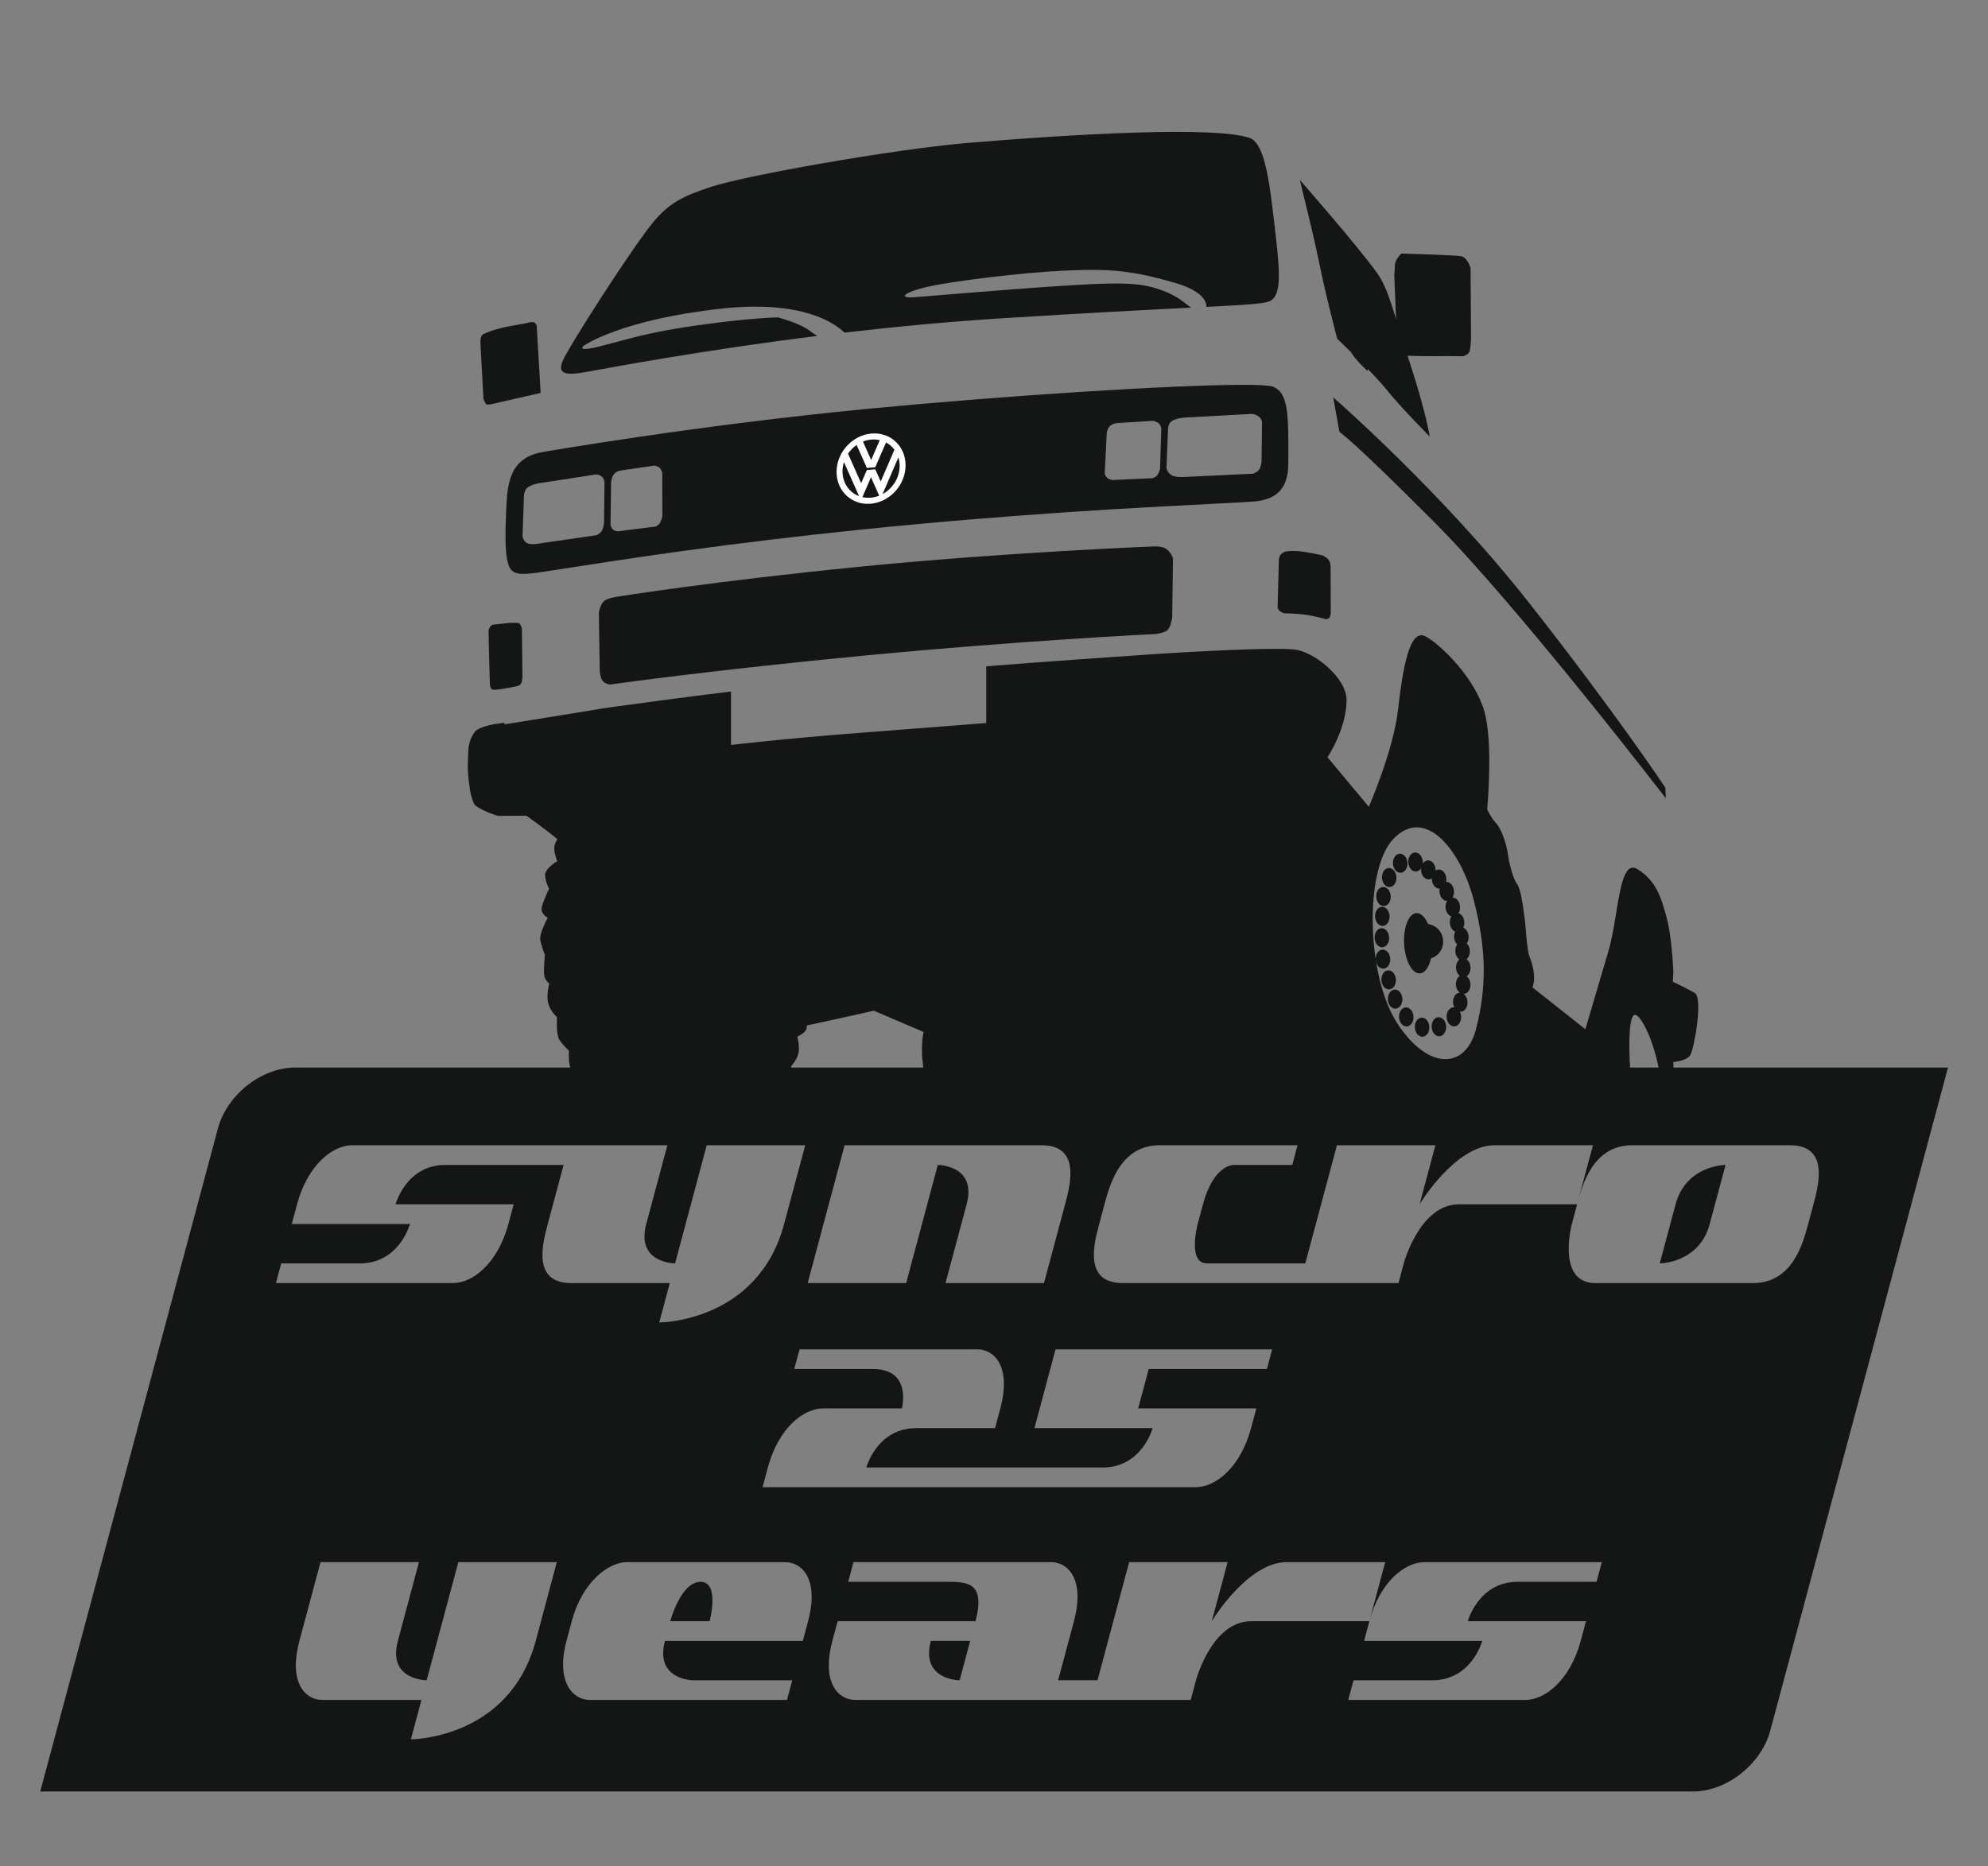
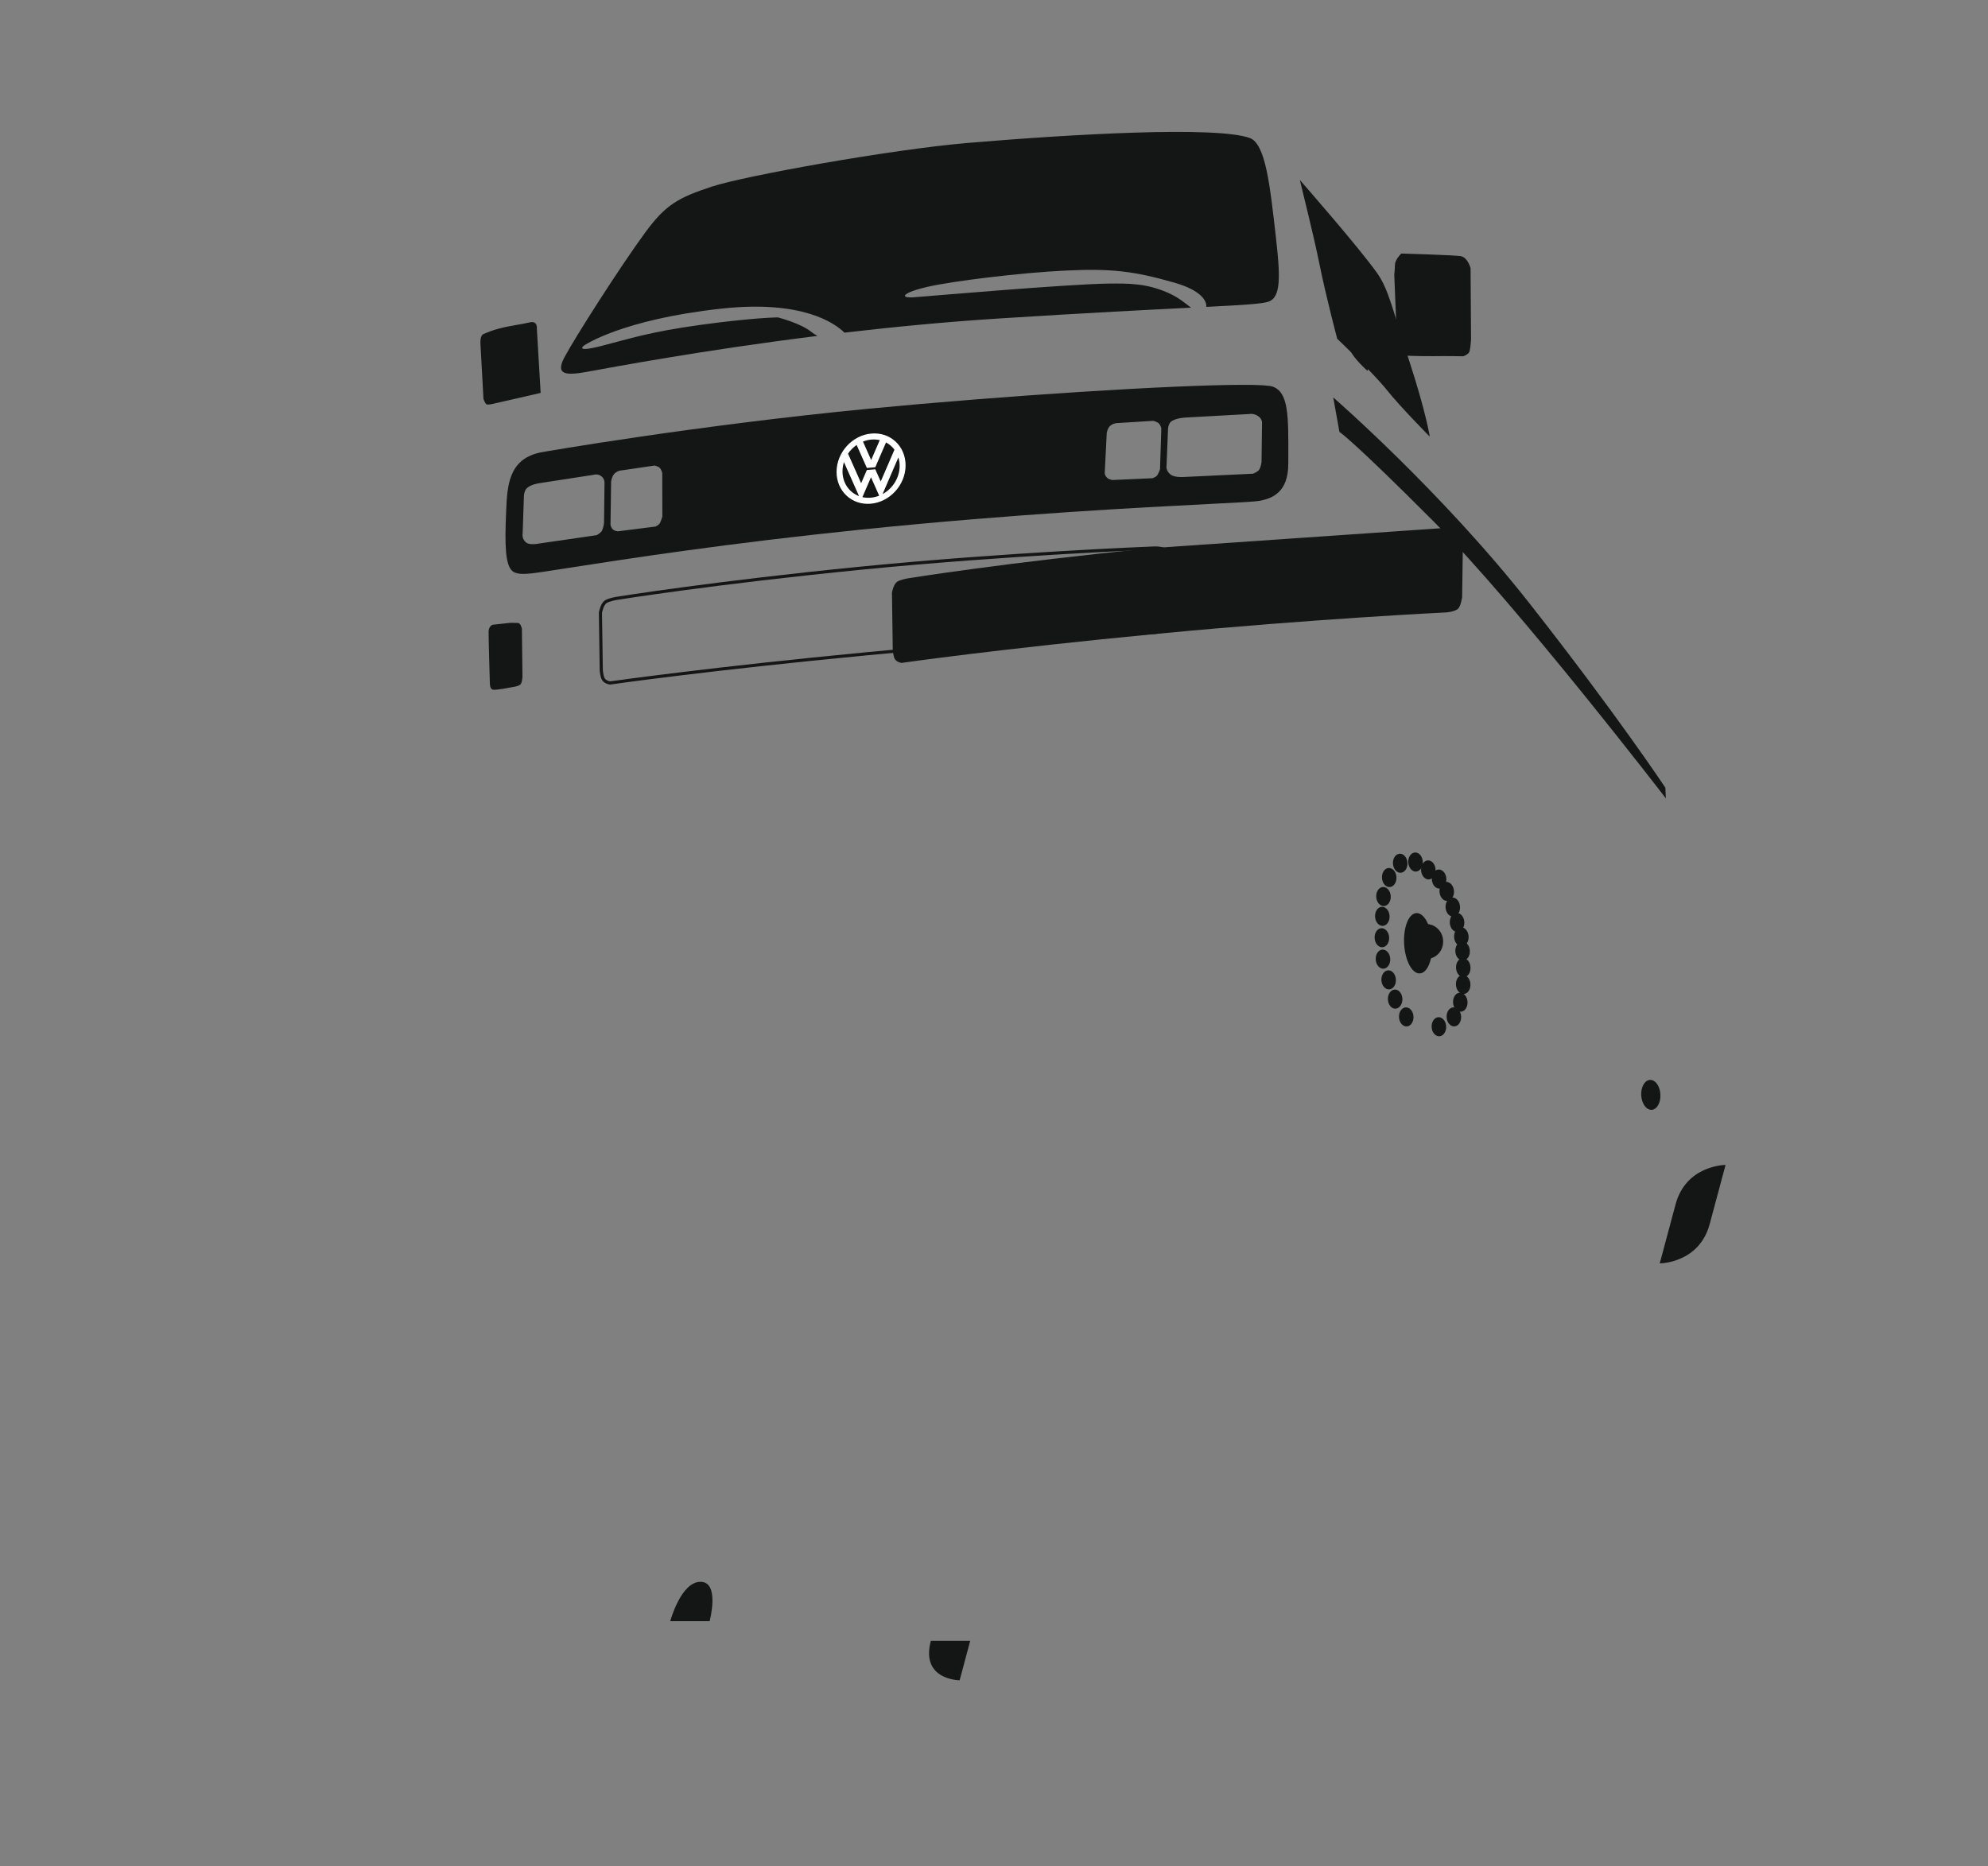
<svg xmlns="http://www.w3.org/2000/svg" width="223.685mm" height="210mm" viewBox="0 0 634.067 595.275">
  <rect x="0" y="0" width="634.067" height="595.275" fill="#808080" stroke="none" />
  <g id="a" data-name="Layer 14">
    <path d="M157.669,128.723l14.771-3.38-1.21-20.448s.351-2.683-2.27-2.056c-2.95,.716-6.027,.981-9.773,1.966-2.175,.575-3.629,1.183-4.977,1.756-1.125,.477-.987,2.865-.987,2.865l.976,17.837s.52,1.48,.945,1.706c.562,.292,2.525-.247,2.525-.247Z" fill="#141515" />
    <path d="M166.942,183.078h0c-1.578,0-2.661-.262-3.408-.826-2.393-1.808-2.582-8.384-2.098-19.132,.356-8.208,.725-16.698,11.052-18.814,.353-.073,49.158-8.593,104.468-13.909,43.758-4.208,97.411-7.631,119.602-7.631,5.278,0,8.367,.195,9.442,.596,4.986,1.854,4.957,9.209,4.905,22.562l-.008,2.072c-.022,8.983-4.984,11.023-9.305,11.797-1.376,.246-6.754,.519-15.663,.972-21.886,1.112-62.624,3.181-111.178,8.169-43.367,4.456-74.236,9.256-92.68,12.124-3.462,.539-6.432,1-8.9,1.368-2.685,.401-4.664,.65-6.229,.65h0Zm229.616-59.312c-22.164,0-75.774,3.421-119.506,7.626-55.694,5.353-104.002,13.82-104.363,13.893-8.898,1.823-9.837,8.263-10.254,17.878-.358,7.957-.551,16.588,1.701,18.29,.565,.426,1.457,.624,2.806,.624h0c1.504,0,3.442-.245,6.082-.64,2.467-.367,5.435-.829,8.894-1.367,18.453-2.87,49.339-7.673,92.731-12.132,48.58-4.991,89.334-7.061,111.229-8.173,8.565-.435,14.224-.722,15.538-.957,4.393-.787,8.46-2.642,8.48-10.815l.008-2.074c.05-12.903,.078-20.01-4.254-21.621-.652-.243-2.759-.533-9.094-.533h0Z" fill="#141515" />
    <path d="M169.937,174.595h0c-1.184,0-2.09-.237-2.694-.703-2.009-1.544-1.551-3.814-1.531-3.911l.393-11.879c.006-.098,.151-1.943,1.059-2.905,1.548-1.657,4.611-2.032,4.741-2.047l17.31-2.669c-.06,.025,.353-.13,.933-.129,.573,0,1.435,.138,2.283,.793,1.576,1.217,1.378,3.014,1.369,3.089l-.145,12.589c-.008,.104-.154,1.585-.669,2.737-.581,1.27-2.265,2.065-2.336,2.098l-.139,.041-18.718,2.721c-.007,.002-.851,.174-1.853,.174h0Zm20.209-23.244c-.409,0-.686,.094-.689,.095l-17.419,2.694c-.046,.006-2.848,.351-4.146,1.741-.555,.588-.758,1.84-.79,2.273l-.402,11.947c-.024,.157-.347,1.845,1.153,2.997,.419,.324,1.14,.495,2.083,.495,.896,0,1.674-.157,1.682-.158l18.67-2.715c.437-.218,1.449-.84,1.784-1.573,.447-1,.582-2.364,.583-2.378l.146-12.602c.009-.104,.132-1.37-.984-2.232-.502-.388-1.064-.584-1.671-.584h0Z" fill="#141515" />
    <path d="M197.092,170.502l-.052-.004c-.055-.004-1.359-.116-2.163-.802-.899-.783-1.143-2.053-1.153-2.106l.192-14.018c.012-.123,.221-1.742,1.025-2.799,.96-1.27,2.461-1.596,2.524-1.609l11.326-1.662,.08,.014c.17,.03,1.687,.32,2.41,1.192,.676,.83,.922,1.977,.932,2.025l.011,.102,.032,14.072-.017,.063c-.014,.055-.359,1.359-.878,2.365-.445,.877-1.762,1.506-1.911,1.575l-.147,.043-12.211,1.55h0Zm-2.376-3.053c.045,.195,.261,1.008,.814,1.489,.437,.373,1.219,.524,1.542,.559l12.025-1.527c.449-.221,1.165-.681,1.373-1.091,.409-.794,.712-1.841,.785-2.102l-.032-13.883c-.048-.198-.263-.996-.715-1.551-.386-.466-1.336-.745-1.736-.828l-11.132,1.633h0c.006,0-1.177,.269-1.902,1.229-.64,.841-.824,2.25-.826,2.264l-.196,13.808h0Z" fill="#141515" />
    <path d="M354.762,154.131l-.045-.006c-.058-.008-1.422-.201-2.226-.908-.918-.785-1.141-2.012-1.149-2.064l-.01-.055,.671-13.159c.018-.124,.287-1.664,1.186-2.62,1.057-1.125,2.646-1.324,2.714-1.332l12.025-.749,.07,.016c.177,.04,1.744,.415,2.47,1.277,.702,.837,.916,1.948,.925,1.995l.011,.053-.452,13.401c-.017,.051-.429,1.263-1.006,2.178-.503,.808-1.917,1.307-2.076,1.361l-.139,.026-12.97,.585h0Zm-2.425-3.103c.045,.198,.25,.955,.81,1.434,.466,.41,1.319,.612,1.663,.666l12.803-.578c.481-.174,1.258-.556,1.486-.923,.442-.701,.791-1.642,.883-1.899l.419-13.065c-.044-.195-.238-.94-.697-1.488-.408-.485-1.44-.824-1.858-.929l-11.851,.738h0c.008,0-1.274,.169-2.075,1.021-.69,.734-.921,2.031-.923,2.044l-.658,12.979h0Z" fill="#141515" />
    <path d="M405.826,123.831c-5.476-2.042-73.261,1.722-128.821,7.064-55.561,5.34-103.811,13.776-104.415,13.901-9.593,1.966-10.271,9.537-10.653,18.347-.446,9.916-.35,17.011,1.899,18.71,1.464,1.104,4.477,.796,9.263,.08,15.302-2.279,49.884-8.182,101.603-13.496,68.421-7.03,122.167-8.306,126.804-9.136,4.638-.831,8.872-2.969,8.892-11.307,.043-14.32,.329-22.342-4.572-24.164Zm-212.523,30.343l-.148,12.643s-.138,1.448-.626,2.539c-.509,1.114-2.09,1.849-2.09,1.849l-18.718,2.721s-2.854,.586-4.17-.43c-1.783-1.371-1.348-3.411-1.348-3.411l.403-11.967s.127-1.734,.923-2.578c1.442-1.544,4.435-1.894,4.435-1.894l17.329-2.671s1.432-.517,2.832,.565c1.369,1.058,1.178,2.634,1.178,2.634Zm17.614,12.932c-.381,.75-1.676,1.35-1.676,1.35l-12.16,1.544s-1.188-.095-1.878-.684c-.774-.674-.986-1.817-.986-1.817l.201-13.919s.191-1.541,.923-2.504c.859-1.136,2.228-1.422,2.228-1.422l11.216-1.645s1.486,.263,2.112,1.019c.604,.742,.828,1.809,.828,1.809l.032,14.007s-.34,1.294-.839,2.263Zm159.562-17.285s-.403,1.196-.955,2.071c-.425,.682-1.814,1.154-1.814,1.154l-12.925,.583s-1.263-.172-1.963-.788c-.797-.682-.987-1.774-.987-1.774l.668-13.102s.245-1.445,1.052-2.302c.944-1.006,2.408-1.178,2.408-1.178l11.927-.743s1.559,.353,2.197,1.111c.626,.746,.816,1.765,.816,1.765l-.424,13.203Zm32.544-14.731l-.169,12.439s-.171,1.416-.743,2.443c-.583,1.056-2.419,1.64-2.419,1.64l-21.712,1.031s-3.31,.326-4.838-.79c-2.059-1.506-1.561-3.48-1.561-3.48l.468-11.744s.149-1.7,1.071-2.459c1.677-1.396,5.146-1.48,5.146-1.48l20.099-1.101s1.676-.381,3.289,.804c1.592,1.167,1.368,2.698,1.368,2.698Z" fill="#141515" />
    <path d="M376.885,153.187h0c-1.261,0-2.984-.162-4.038-.931-2.126-1.556-1.839-3.571-1.764-3.948l.466-11.7c.009-.101,.181-1.943,1.254-2.825,1.787-1.488,5.303-1.59,5.452-1.594l20.079-1.1c-.027,0,.26-.06,.697-.06,.736,0,1.84,.166,2.919,.96,1.813,1.329,1.578,3.098,1.567,3.173l-.164,12.374c-.011,.115-.193,1.58-.807,2.679-.659,1.194-2.496,1.808-2.704,1.873l-.128,.023-21.711,1.031s-.463,.045-1.119,.045h0Zm22.146-21.158c-.34,0-.556,.046-.558,.047l-20.18,1.112c-.048,.001-3.332,.099-4.853,1.366-.622,.511-.855,1.703-.893,2.119l-.481,11.821c-.015,.065-.373,1.679,1.371,2.955,.652,.476,1.876,.738,3.448,.738h0c.608,0,1.035-.041,1.046-.042l21.669-1.03c.501-.171,1.692-.695,2.073-1.386,.517-.927,.683-2.248,.685-2.261l.165-12.386c.011-.112,.148-1.326-1.164-2.288-.861-.633-1.741-.766-2.327-.766h0Z" fill="#141515" />
    <path d="M288.772,150.118c-.371,6.518-5.571,11.519-11.609,11.176-6.049-.345-10.653-5.905-10.282-12.418,.371-6.517,5.57-11.523,11.619-11.179,6.038,.343,10.643,5.905,10.272,12.421Z" fill="#fff" />
    <path d="M277.747,161.811c-.203,0-.407-.006-.612-.018-6.316-.36-11.139-6.168-10.753-12.946,.385-6.762,5.793-12.002,12.146-11.649,3.061,.174,5.865,1.621,7.896,4.076,2.023,2.444,3.034,5.595,2.847,8.872-.372,6.541-5.434,11.665-11.524,11.665h0Zm.164-23.63c-5.563,0-10.188,4.71-10.532,10.724-.354,6.228,4.047,11.562,9.811,11.891,5.81,.313,10.728-4.495,11.081-10.705,.172-3.024-.758-5.929-2.619-8.178-1.851-2.238-4.402-3.557-7.182-3.715-.188-.011-.374-.016-.56-.016h0Z" fill="#141515" />
-     <path d="M367.719,174.834s-45.841,1.754-92.975,6.401c-47.125,4.647-77.93,9.626-77.93,9.626,0,0-2.695,.424-3.682,1.146-1.199,.889-1.623,3.44-1.623,3.44l.265,18.371s.148,2.012,.679,2.849c.658,1.035,2.112,1.205,2.112,1.205,0,0,31.282-4.489,81.824-9.312,50.467-4.815,91.83-6.789,91.83-6.789,0,0,2.367-.132,3.672-1.021,1.061-.727,1.475-3.868,1.475-3.868l.266-18.671s-.446-1.498-1.783-2.589c-1.252-1.032-4.128-.79-4.128-.79Z" fill="#141515" />
+     <path d="M367.719,174.834c-47.125,4.647-77.93,9.626-77.93,9.626,0,0-2.695,.424-3.682,1.146-1.199,.889-1.623,3.44-1.623,3.44l.265,18.371s.148,2.012,.679,2.849c.658,1.035,2.112,1.205,2.112,1.205,0,0,31.282-4.489,81.824-9.312,50.467-4.815,91.83-6.789,91.83-6.789,0,0,2.367-.132,3.672-1.021,1.061-.727,1.475-3.868,1.475-3.868l.266-18.671s-.446-1.498-1.783-2.589c-1.252-1.032-4.128-.79-4.128-.79Z" fill="#141515" />
    <path d="M194.571,218.378l-.064-.008c-.069-.008-1.699-.211-2.476-1.433-.581-.917-.74-2.862-.756-3.081l-.266-18.4c.054-.371,.502-2.869,1.825-3.85,1.057-.773,3.614-1.193,3.902-1.239,.306-.049,31.356-5.034,77.958-9.63,46.573-4.592,92.473-6.383,93.003-6.403,0,0,.305-.025,.752-.025,1.181,0,2.783,.161,3.715,.929,1.437,1.172,1.924,2.765,1.944,2.832l.021,.073-.267,18.747c-.078,.619-.508,3.461-1.692,4.273-1.404,.956-3.824,1.102-3.926,1.107-.418,.02-41.934,2.029-91.811,6.788-49.949,4.767-81.487,9.264-81.8,9.309l-.064,.009h0Zm173.879-43.068c-.406,0-.68,.022-.689,.022-.481,.019-46.389,1.808-92.968,6.401-46.568,4.593-77.591,9.573-77.899,9.623-.719,.113-2.738,.523-3.466,1.056-.845,.626-1.315,2.464-1.425,3.12l.271,18.281c.038,.496,.222,1.99,.602,2.589,.454,.714,1.443,.925,1.691,.967,1.729-.246,32.97-4.647,81.774-9.304,49.902-4.761,91.44-6.771,91.854-6.791,.018,0,2.241-.136,3.414-.935,.603-.414,1.101-2.308,1.26-3.52l.261-18.527c-.102-.285-.556-1.429-1.599-2.279-.542-.447-1.664-.703-3.08-.703h0Z" fill="#141515" />
    <path d="M409.921,195.674s3.831-.01,7.023,.51c3.184,.522,5.826,1.308,5.826,1.308,0,0,.732,.014,1.093-.254,.372-.263,.585-1.538,.585-1.538l-.065-14.992s.032-1.462-.859-2.393c-.499-.517-1.624-1.132-1.624-1.132,0,0-2.101-.524-5.824-1.12-3.927-.626-6.038-.122-6.038-.122,0,0-.912,.258-1.57,.975-.5,.543-.584,1.722-.584,1.722l-.393,15.163s.181,.796,.796,1.205c.986,.661,1.635,.67,1.635,.67Z" fill="#141515" />
    <path d="M414.589,57.415c.828,3.671,4.224,16.843,6.304,27.085,2.068,10.25,5.613,23.576,5.613,23.576,0,0,11.502,10.895,15.811,16.315,4.31,5.414,13.709,14.899,13.709,14.899,0,0-1.209-7.794-6.515-24.048-5.307-16.251-6.525-22.798-10.251-28.083-5.771-8.186-24.671-29.743-24.671-29.743Z" fill="#141515" />
    <path d="M468.686,108.322l-.149-22.7s-.849-3.06-2.674-3.406c-1.814-.342-18.707-.835-18.707-.835,0,0-1.718,1.64-1.751,3.162-.022,1.523-.212,3.04-.212,3.04l.71,17.535-11.958,4.324s-2.907,.248-2.791,1.927c.127,1.679,4.754,6.035,4.754,6.035,0,0,.329-1.212,2.324-1.936,1.994-.717,8.436-2.566,8.436-2.566,0,0,6.388,.279,10.653,.219,4.267-.072,9.297,.032,9.297,.032,0,0,1.22-.43,1.538-1.033,.317-.605,.53-3.796,.53-3.796Z" fill="#141515" />
    <path d="M436.151,118.308l-.586-.54c-.796-.75-4.775-4.58-4.91-6.361-.116-1.686,1.912-2.332,3.181-2.457l11.553-4.178-.695-17.169c.006-.097,.191-1.591,.212-3.067,.037-1.714,1.829-3.444,1.905-3.517l.151-.144,.209,.006c.691,.02,16.954,.499,18.785,.844,2.106,.399,3.024,3.626,3.062,3.764l.018,.13,.149,22.7c-.053,.81-.247,3.384-.588,4.032-.391,.739-1.58,1.189-1.814,1.272l-.086,.03-.091-.002s-5.022-.102-9.277-.032c-3.977,.055-9.84-.184-10.602-.216-.738,.213-6.487,1.873-8.326,2.534-1.688,.613-2.001,1.564-2.013,1.604l-.237,.766h0Zm11.207-36.421c-.501,.525-1.432,1.696-1.453,2.667-.022,1.529-.208,3.028-.216,3.092l.728,17.818-12.43,4.477c-.024,.002-2.415,.244-2.335,1.394,.074,.986,2.405,3.572,4.13,5.256,.352-.489,1.026-1.138,2.278-1.593,1.988-.715,8.205-2.501,8.469-2.577l.078-.022,.081,.003c.058,.002,6.42,.274,10.625,.218,3.924-.066,8.507,.017,9.219,.03,.421-.163,1.037-.492,1.181-.764,.165-.314,.375-2.112,.474-3.596l-.15-22.595c-.239-.811-1.058-2.758-2.267-2.987-1.387-.261-12.522-.647-18.412-.82h0Z" fill="#141515" />
    <path d="M425.234,126.781s34.484,29.937,62.52,65.599c28.024,35.66,43.399,58.882,43.399,58.882l.171,3.416s-47.242-61.399-73.759-88.01c-26.508-26.61-30.359-28.881-30.359-28.881l-1.973-11.006Z" fill="#141515" />
    <path d="M406.917,75.428c-1.847-16.111-3.237-29.59-8.309-31.407-10.76-3.855-56.409-1.258-89.994,1.581-24.099,2.038-71.042,10.453-81.6,13.935-10.537,3.487-14.633,5.619-21.244,14.657-8.107,11.071-22.623,33.843-25.795,39.883-2.961,5.637,.721,5.711,7.321,4.525,7.641-1.379,36.37-6.824,73.427-11.446-.738-.396-1.421-.834-1.992-1.303-3.353-2.751-10.633-4.603-10.633-4.603,0,0-8.043,.082-24.905,2.419-16.235,2.25-22.506,4.42-31.324,6.675-8.892,2.276-5.603-.114-5.603-.114,0,0,11.863-8.29,43.856-11.778,25.783-2.818,36.157,4.656,39.215,7.665,15.673-1.831,32.58-3.461,49.845-4.555,28.265-1.79,47.599-2.757,60.68-3.415-1.742-1.301-3.803-3.234-7.561-4.854-6.525-2.809-11.884-2.929-18.951-2.823-13.656,.215-56.61,3.969-61.736,4.353-5.125,.382-3.629-1.535,4.202-3.326,7.831-1.791,29.584-4.517,44.217-5.195,14.633-.679,21.679,.194,34.529,3.868,8.481,2.429,10.329,5.742,10.197,7.73,12.407-.631,17.905-.979,19.876-1.692,4.032-1.457,3.703-8.343,2.28-20.779Z" fill="#141515" />
    <path d="M163.612,219.146s1.974-.212,2.483-.933c.509-.727,.541-2.456,.541-2.456l-.18-15.283s-.457-1.735-1.2-1.751c-.743-.013-2.461-.045-2.461-.045l-5.688,.619s-1.242,.471-1.273,2.193c-.032,1.725,.404,16.521,.404,16.521,0,0-.032,1.729,.944,1.989,.987,.271,6.43-.854,6.43-.854Z" fill="#141515" />
    <path d="M448.906,275.248c.098,1.677-.87,3.099-2.143,3.167-1.273,.075-2.387-1.225-2.483-2.902-.095-1.686,.859-3.103,2.134-3.172,1.272-.085,2.388,1.226,2.492,2.907Z" fill="#141515" />
    <path d="M445.393,279.8c.097,1.677-.859,3.099-2.132,3.173-1.284,.075-2.387-1.226-2.483-2.902-.105-1.682,.859-3.103,2.134-3.178,1.273-.068,2.388,1.231,2.481,2.907Z" fill="#141515" />
-     <path d="M455.878,327.529c.095,1.687-.859,3.104-2.133,3.185-1.274,.069-2.388-1.231-2.483-2.913-.106-1.677,.859-3.099,2.133-3.173,1.274-.075,2.388,1.225,2.483,2.901Z" fill="#141515" />
    <path d="M443.569,285.859c.096,1.677-.859,3.099-2.144,3.174-1.272,.073-2.388-1.231-2.482-2.908-.096-1.682,.859-3.099,2.133-3.173,1.283-.074,2.398,1.221,2.493,2.907Z" fill="#141515" />
    <path d="M450.827,324.262c.096,1.682-.859,3.104-2.133,3.173-1.273,.074-2.387-1.221-2.482-2.902-.096-1.682,.859-3.104,2.133-3.173,1.272-.073,2.388,1.226,2.482,2.902Z" fill="#141515" />
    <path d="M443.411,305.835c.095,1.682-.86,3.104-2.143,3.178-1.274,.069-2.389-1.23-2.483-2.917-.096-1.677,.859-3.094,2.132-3.168,1.285-.068,2.399,1.23,2.495,2.907Z" fill="#141515" />
    <path d="M443.198,292.189c.095,1.676-.86,3.098-2.144,3.167-1.274,.075-2.389-1.226-2.482-2.907-.097-1.677,.859-3.099,2.133-3.173,1.283-.069,2.397,1.23,2.493,2.913Z" fill="#141515" />
    <path d="M443.061,299.007c.094,1.682-.86,3.099-2.145,3.173-1.272,.074-2.388-1.231-2.481-2.908-.097-1.676,.859-3.099,2.132-3.172,1.284-.074,2.397,1.23,2.495,2.907Z" fill="#141515" />
    <path d="M447.293,318.644c.054,1.681-.944,3.082-2.218,3.125-1.273,.043-2.355-1.284-2.409-2.972-.063-1.676,.935-3.077,2.207-3.12,1.285-.043,2.356,1.284,2.42,2.967Z" fill="#141515" />
    <path d="M453.788,274.855c.097,1.677-.86,3.099-2.144,3.173-1.273,.074-2.387-1.231-2.483-2.907-.094-1.677,.859-3.099,2.134-3.174,1.283-.073,2.397,1.231,2.493,2.908Z" fill="#141515" />
    <path d="M445.213,312.451c.106,1.687-.849,3.099-2.134,3.173-1.271,.075-2.387-1.231-2.481-2.907-.096-1.677,.859-3.093,2.134-3.173,1.282-.074,2.396,1.231,2.481,2.907Z" fill="#141515" />
    <path d="M457.873,277.376c.097,1.682-.859,3.099-2.133,3.173-1.272,.074-2.387-1.226-2.494-2.907-.094-1.683,.859-3.094,2.144-3.173,1.273-.075,2.389,1.226,2.482,2.907Z" fill="#141515" />
    <path d="M461.247,327.402c.097,1.677-.87,3.099-2.143,3.173-1.273,.075-2.387-1.231-2.483-2.907-.095-1.682,.859-3.099,2.144-3.179,1.262-.074,2.387,1.226,2.481,2.913Z" fill="#141515" />
    <path d="M468.41,298.71c.096,1.676-.859,3.099-2.144,3.172-1.272,.075-2.388-1.225-2.481-2.907-.097-1.682,.859-3.099,2.132-3.173,1.272-.073,2.387,1.231,2.493,2.908Z" fill="#141515" />
    <path d="M466.023,324.252c.094,1.676-.859,3.098-2.144,3.173-1.273,.067-2.387-1.231-2.482-2.913-.097-1.678,.859-3.095,2.133-3.168,1.283-.074,2.397,1.225,2.494,2.908Z" fill="#141515" />
    <path d="M469.015,308.552c.106,1.677-.859,3.098-2.133,3.173-1.273,.068-2.388-1.226-2.483-2.913-.095-1.677,.86-3.099,2.133-3.173,1.274-.068,2.399,1.231,2.483,2.913Z" fill="#141515" />
    <path d="M468.06,319.582c.096,1.677-.859,3.099-2.134,3.162-1.272,.08-2.387-1.221-2.481-2.902-.098-1.682,.859-3.099,2.132-3.173,1.272-.069,2.388,1.226,2.483,2.913Z" fill="#141515" />
    <path d="M468.995,313.91c.095,1.683-.86,3.104-2.134,3.178-1.284,.069-2.398-1.23-2.493-2.918-.097-1.676,.859-3.098,2.132-3.161,1.284-.075,2.398,1.22,2.495,2.901Z" fill="#141515" />
    <path d="M467.041,294.131c.096,1.682-.859,3.103-2.144,3.179-1.274,.068-2.388-1.231-2.483-2.913-.095-1.683,.859-3.099,2.133-3.168,1.274-.074,2.398,1.226,2.494,2.902Z" fill="#141515" />
    <path d="M461.311,280.288c.085,1.678-.86,3.1-2.142,3.173-1.274,.074-2.388-1.226-2.484-2.907-.095-1.677,.859-3.099,2.134-3.172,1.283-.069,2.388,1.229,2.493,2.906Z" fill="#141515" />
    <path d="M456.769,300.646c.308,5.316-1.442,9.736-3.905,9.879-2.472,.144-4.711-4.049-5.019-9.364-.307-5.316,1.442-9.736,3.905-9.879,2.472-.138,4.712,4.054,5.018,9.364Z" fill="#141515" />
    <path d="M465.672,289.228c.106,1.683-.86,3.104-2.133,3.178-1.272,.069-2.388-1.23-2.483-2.907-.095-1.682,.859-3.099,2.134-3.173,1.272-.074,2.387,1.221,2.482,2.902Z" fill="#141515" />
    <path d="M463.74,284.188c.139,1.676-.794,3.114-2.067,3.215-1.273,.101-2.41-1.173-2.548-2.85-.127-1.676,.796-3.119,2.07-3.22,1.273-.101,2.408,1.178,2.545,2.854Z" fill="#141515" />
    <path d="M468.802,303.262c.096,1.687-.859,3.099-2.133,3.173-1.283,.074-2.388-1.221-2.492-2.907-.098-1.677,.859-3.099,2.142-3.173,1.274-.074,2.388,1.23,2.483,2.907Z" fill="#141515" />
    <path d="M460.283,300.025c.18,3.077-2.06,5.698-4.989,5.863-2.937,.17-5.464-2.181-5.633-5.248-.181-3.066,2.058-5.687,4.986-5.857,2.939-.165,5.464,2.181,5.636,5.242Z" fill="#141515" />
-     <path d="M527.854,348.784c.51,4.044-.19,7.448-1.549,7.618-1.358,.17-2.876-2.965-3.375-7.008-.499-4.038,.192-7.454,1.55-7.62,1.358-.174,2.875,2.968,3.374,7.01Z" fill="#141515" />
    <path d="M529.584,349.092c.147,2.637-1.093,4.85-2.78,4.95-1.699,.096-3.185-1.964-3.343-4.601-.148-2.631,1.103-4.849,2.791-4.944,1.687-.095,3.183,1.958,3.332,4.595Z" fill="#141515" />
    <g>
      <path d="M306.079,536.004l3.364-12.563h-12.553c-3.364,12.563,9.188,12.563,9.188,12.563Z" fill="#141515" />
      <path d="M223.417,504.605c-6.282,0-9.646,12.563-9.646,12.563l12.564-.006s3.364-12.558-2.918-12.558Z" fill="#141515" />
      <path d="M534.422,384.179c-3.363,12.564-5.051,18.846-5.051,18.846,0,0,12.563,0,15.938-12.563,3.363-12.56,5.051-18.842,5.051-18.842,0,0-12.563,0-15.938,12.559Z" fill="#141515" />
-       <path d="M533.77,340.551c-.034-.61-.053-1.208-.06-1.745,1.892-.217,4.653-.792,5.466-2.331,1.264-2.414,4.022-18.198,1.37-19.716-2.195-1.256-5.55-2.89-6.644-3.417-.026,.267-.042,.404-.042,.404,0,0-.003-.155-.011-.429-.193-.094-.312-.15-.312-.15,0,0,.094-1.26,.173-3.337-.234-4.631-.815-12.341-2.194-17.35-1.878-6.812-3.512-11.703-9.349-15.269-5.846-3.577-5.952,15.301-9.125,26.071-3.174,10.781-7.396,25.043-7.396,25.043l-16.865-13.337c.058-.238,.119-.462,.184-.66,.945-2.918-.307-7.141-1.155-9.253-.85-2.116-1.084-8.849-1.539-12.197-.468-3.406-1.157-9.259-2.452-10.968-1.305-1.696-2.546-6.759-2.929-9.703-.392-2.944-2.068-8.017-3.819-9.726-.865-.849-1.822-2.416-2.724-4.191,.835-10.615,1.203-23.53-.894-31.261-2.791-10.303-13.687-21.331-18.814-24.029-5.125-2.692-7.279,10.543-8.754,23.467-1.506,13.122-9.306,30.9-9.306,30.9l-13.18-15.811s5.899-8.69,6.09-18.007c.149-7.491-10.77-15.822-16.648-16.36-5.767-.533-20.721-.004-42.455,1.326-16.092,1.075-35.935,2.469-55.826,4.041v18.087s-18.676,1.48-40.323,3.135c-23.366,1.777-41.086,3.863-41.086,3.863v-17.045c-14.564,1.782-28.36,3.624-39.979,5.24-8.995,1.476-19.392,3.191-32.262,5.241,0,0-.02-.175-.058-.536-.786,.121-1.204,.186-1.204,.186,0,0-6.675,.674-8.288,2.828-1.613,2.165-1.91,4.807-1.91,4.807,0,0-.414,5.322-.17,8.458,.254,3.141,.816,6.292,.816,6.292,0,0,.807,3.311,1.518,3.841,2.642,2.006,7.247,3.321,7.247,3.321l9.009-.063s5.145,3.577,9.885,7.452c-.32,.577-.601,1.159-.78,1.685-.711,2.074,.785,5.358,.785,5.358,0,0-3.852,2.25-3.895,4.34-.042,2.091,1.252,4.446,1.252,4.446,0,0-2.101,4.372-2.367,6.224-.254,1.857,1.953,3.061,1.953,3.061,0,0-2.791,5.062-2.377,7.163,.403,2.101,1.464,4.68,1.464,4.68,0,0-.552,5.571-.138,6.972,.424,1.401,1.528,2.123,1.528,2.123,0,0-.976,3.702-.351,6.27,.616,2.568,2.823,4.477,2.823,4.477,0,0-.339,5.571,.743,7.216,1.083,1.655,3.067,3.55,3.067,3.55,0,0-.243,3.368,.426,5.322H94.087c-10.654,0-21.71,8.717-24.565,19.365l-51.496,192.201c-.021,.101-.043,.196-.064,.293h-.01l-5.115,19.078H540.057c10.654,0,21.7-8.717,24.554-19.371l56.696-211.566h-87.537Zm-12.346-16.82c1.637-.175,5.57,6.848,7.574,16.82h-9.086c-.538-8.58-.231-16.643,1.512-16.82Zm-76.954-56.186c10.314-10.6,21.646,3.941,25.723,20.14,3.799,15.1,4.127,26.894,.541,40.727-3.247,12.515-15.058,13.337-25.031-1.889-9.975-15.233-10.591-49.37-1.232-58.978Zm-112.277,97.792c12.564,0,9.2,12.564,7.513,18.847-1.676,6.281-6.727,25.127-6.727,25.127h-31.41s3.374-12.563,6.738-25.127c3.364-12.564-9.2-12.564-9.2-12.564l-10.091,37.691h-31.41l11.778-43.974h62.808Zm68.517,83.958l-1.687,6.282c-3.363,12.558-11.333,18.839-17.604,18.839H243.228l1.677-6.281c3.374-12.558,11.333-18.84,17.615-18.84h25.127s3.364-12.565-9.2-12.565h-25.127l1.687-6.28h56.537c6.282,0,10.876,6.28,7.513,18.846l-1.687,6.282h-25.128c-12.553,0-15.928,12.558-15.928,12.558h75.372c12.564,0,15.938-12.558,15.938-12.558h-37.691l6.727-25.128h69.09l-1.678,6.28h-37.691l-3.363,12.565h37.69Zm-148.376-109.137s1.835-2.054,2.324-4.14c.488-2.079-.34-5.358-.34-5.358,0,0,2.717-1.104,2.971-2.727,.035-.221,.048-.506,.049-.828,.022-.004,.045-.006,.068-.011,7.587-1.55,21.297-4.68,21.297-4.68l15.877,6.797c-.675,2.828-.581,7.598-.396,8.59,.08,.455,.183,1.52,.265,2.749h-42.129c.011-.244,.014-.393,.014-.393Zm-162.64,62.871h25.128c12.564,0,15.928-12.564,15.928-12.564h-37.691l1.686-6.281c3.364-12.564,11.334-18.847,17.615-18.847h100.499s-3.374,12.564-6.738,25.128c-3.364,12.564,9.2,12.564,9.2,12.564l10.091-37.692h31.41l-6.728,25.128c-8.415,31.409-39.824,31.409-39.824,31.409l3.364-12.563s-18.846-.004-31.41,0c-12.553,0-9.189-12.563-7.513-18.846,1.687-6.281,5.051-18.846,5.051-18.846,0,0-25.106,.012-37.691,0-12.532-.011-15.917,12.564-15.917,12.564h37.681l-1.677,6.281c-3.417,12.564-11.333,18.846-17.71,18.846h-56.431l1.676-6.281Zm81.176,120.416c-8.425,31.409-39.823,31.409-39.823,31.409l3.363-12.563h-31.409c-6.282,0-10.877-6.282-7.502-18.846,1.676-6.282,6.727-25.122,6.727-25.122h31.41s-3.375,12.564-6.738,25.122c-3.364,12.563,9.189,12.563,9.189,12.563l10.102-37.685h31.41l-6.728,25.122Zm86.875-6.282c-.966,3.603-1.687,6.282-1.687,6.282h-43.973c-3.364,12.563,9.2,12.563,8.807,12.563h31.802l-1.688,6.282h-62.808c-5.889,0-10.887-6.282-7.513-18.846l1.677-6.282c3.364-12.558,11.725-18.84,17.614-18.84h50.245c6.282,0,10.887,6.282,7.523,18.84Zm251.466-12.558c-6.516,0-14.867,.006-25.117,0-12.542-.011-15.937,12.558-15.937,12.558h37.691l-1.677,6.282c-3.418,12.563-11.333,18.846-17.711,18.846h-56.441l1.688-6.282h25.127c12.562,0,15.927-12.563,15.927-12.563h-37.681l1.677-6.282h-37.691c-12.563,0-17.614,18.846-17.614,18.846l-1.677,6.282h-106.781c-6.282,0-10.876-6.287-7.513-18.85l1.687-6.281h43.963c3.363-12.559-2.919-12.559-9.2-12.559h-31.399l1.676-6.283h62.818c6.282,0,10.877,6.283,7.513,18.842l-5.051,18.845h12.564l10.091-37.686h31.409l-5.051,18.842s11.333-18.842,23.896-18.842h31.41l-5.052,18.846c3.363-12.558,11.333-18.84,17.614-18.84l56.527-.006-1.687,6.288Zm67.498-114.141c-1.676,6.277-5.051,18.842-17.604,18.842h-50.255c-12.562,0-7.512-18.846-7.512-18.846l1.676-6.282h-37.681c-12.563,0-17.603,18.846-17.603,18.846l-1.687,6.282h-87.935c-12.563,0-9.2-12.564-7.513-18.842,1.677-6.281,0,0,1.677-6.286,1.686-6.277,5.05-18.842,17.614-18.842h43.973l-1.685,6.282h-18.847s-6.282,0-9.645,12.559c-1.687,6.282,0,0-1.687,6.286,0,0-3.364,12.559,2.919,12.559h31.409l10.091-37.687h31.409l-5.051,18.842s11.333-18.842,23.896-18.842h31.399l-5.052,18.842c1.687-6.282,5.052-18.842,17.615-18.842h50.254c12.554,0,9.191,12.564,7.514,18.847l-1.687,6.281Z" fill="#141515" />
    </g>
  </g>
  <g id="b" data-name="Logo">
    <g>
      <path d="M266.159,150.497c.066-6.554,5.343-12.315,11.786-12.868,6.443-.552,11.614,4.312,11.549,10.865-.066,6.553-5.342,12.314-11.787,12.868-6.443,.553-11.613-4.311-11.548-10.865h0Z" fill="#141515" />
      <path d="M268.714,150.277c-.038,3.761,2.132,6.809,5.281,7.991l-4.823-10.852c-.288,.914-.448,1.876-.457,2.86h0Zm1.764-5.552l4.184,9.416,1.817-4.203,2.69-.232,1.736,3.895,4.379-10.149c-.714-.962-1.631-1.751-2.692-2.311l-3.418,7.91-2.689,.231-3.263-7.338c-1.075,.744-2.01,1.691-2.744,2.779h0Zm16.059,1.202l-5.049,11.699c3.18-1.725,5.414-5.151,5.452-8.913,.009-.985-.132-1.921-.403-2.786h0Zm-6.122,12.202l-2.615-5.882-2.736,6.342c.843,.189,1.739,.256,2.67,.175,.932-.08,1.831-.299,2.681-.635h0Zm-5.174-17.266l2.614,5.881,2.737-6.339c-.845-.192-1.741-.257-2.672-.178-.932,.081-1.83,.299-2.679,.636h0Zm-8.42,9.578c.062-6.183,5.039-11.617,11.119-12.139,6.078-.522,10.954,4.067,10.893,10.249s-5.039,11.617-11.118,12.139c-6.079,.522-10.956-4.066-10.895-10.249h0Z" fill="#fff" fill-rule="evenodd" />
    </g>
  </g>
</svg>